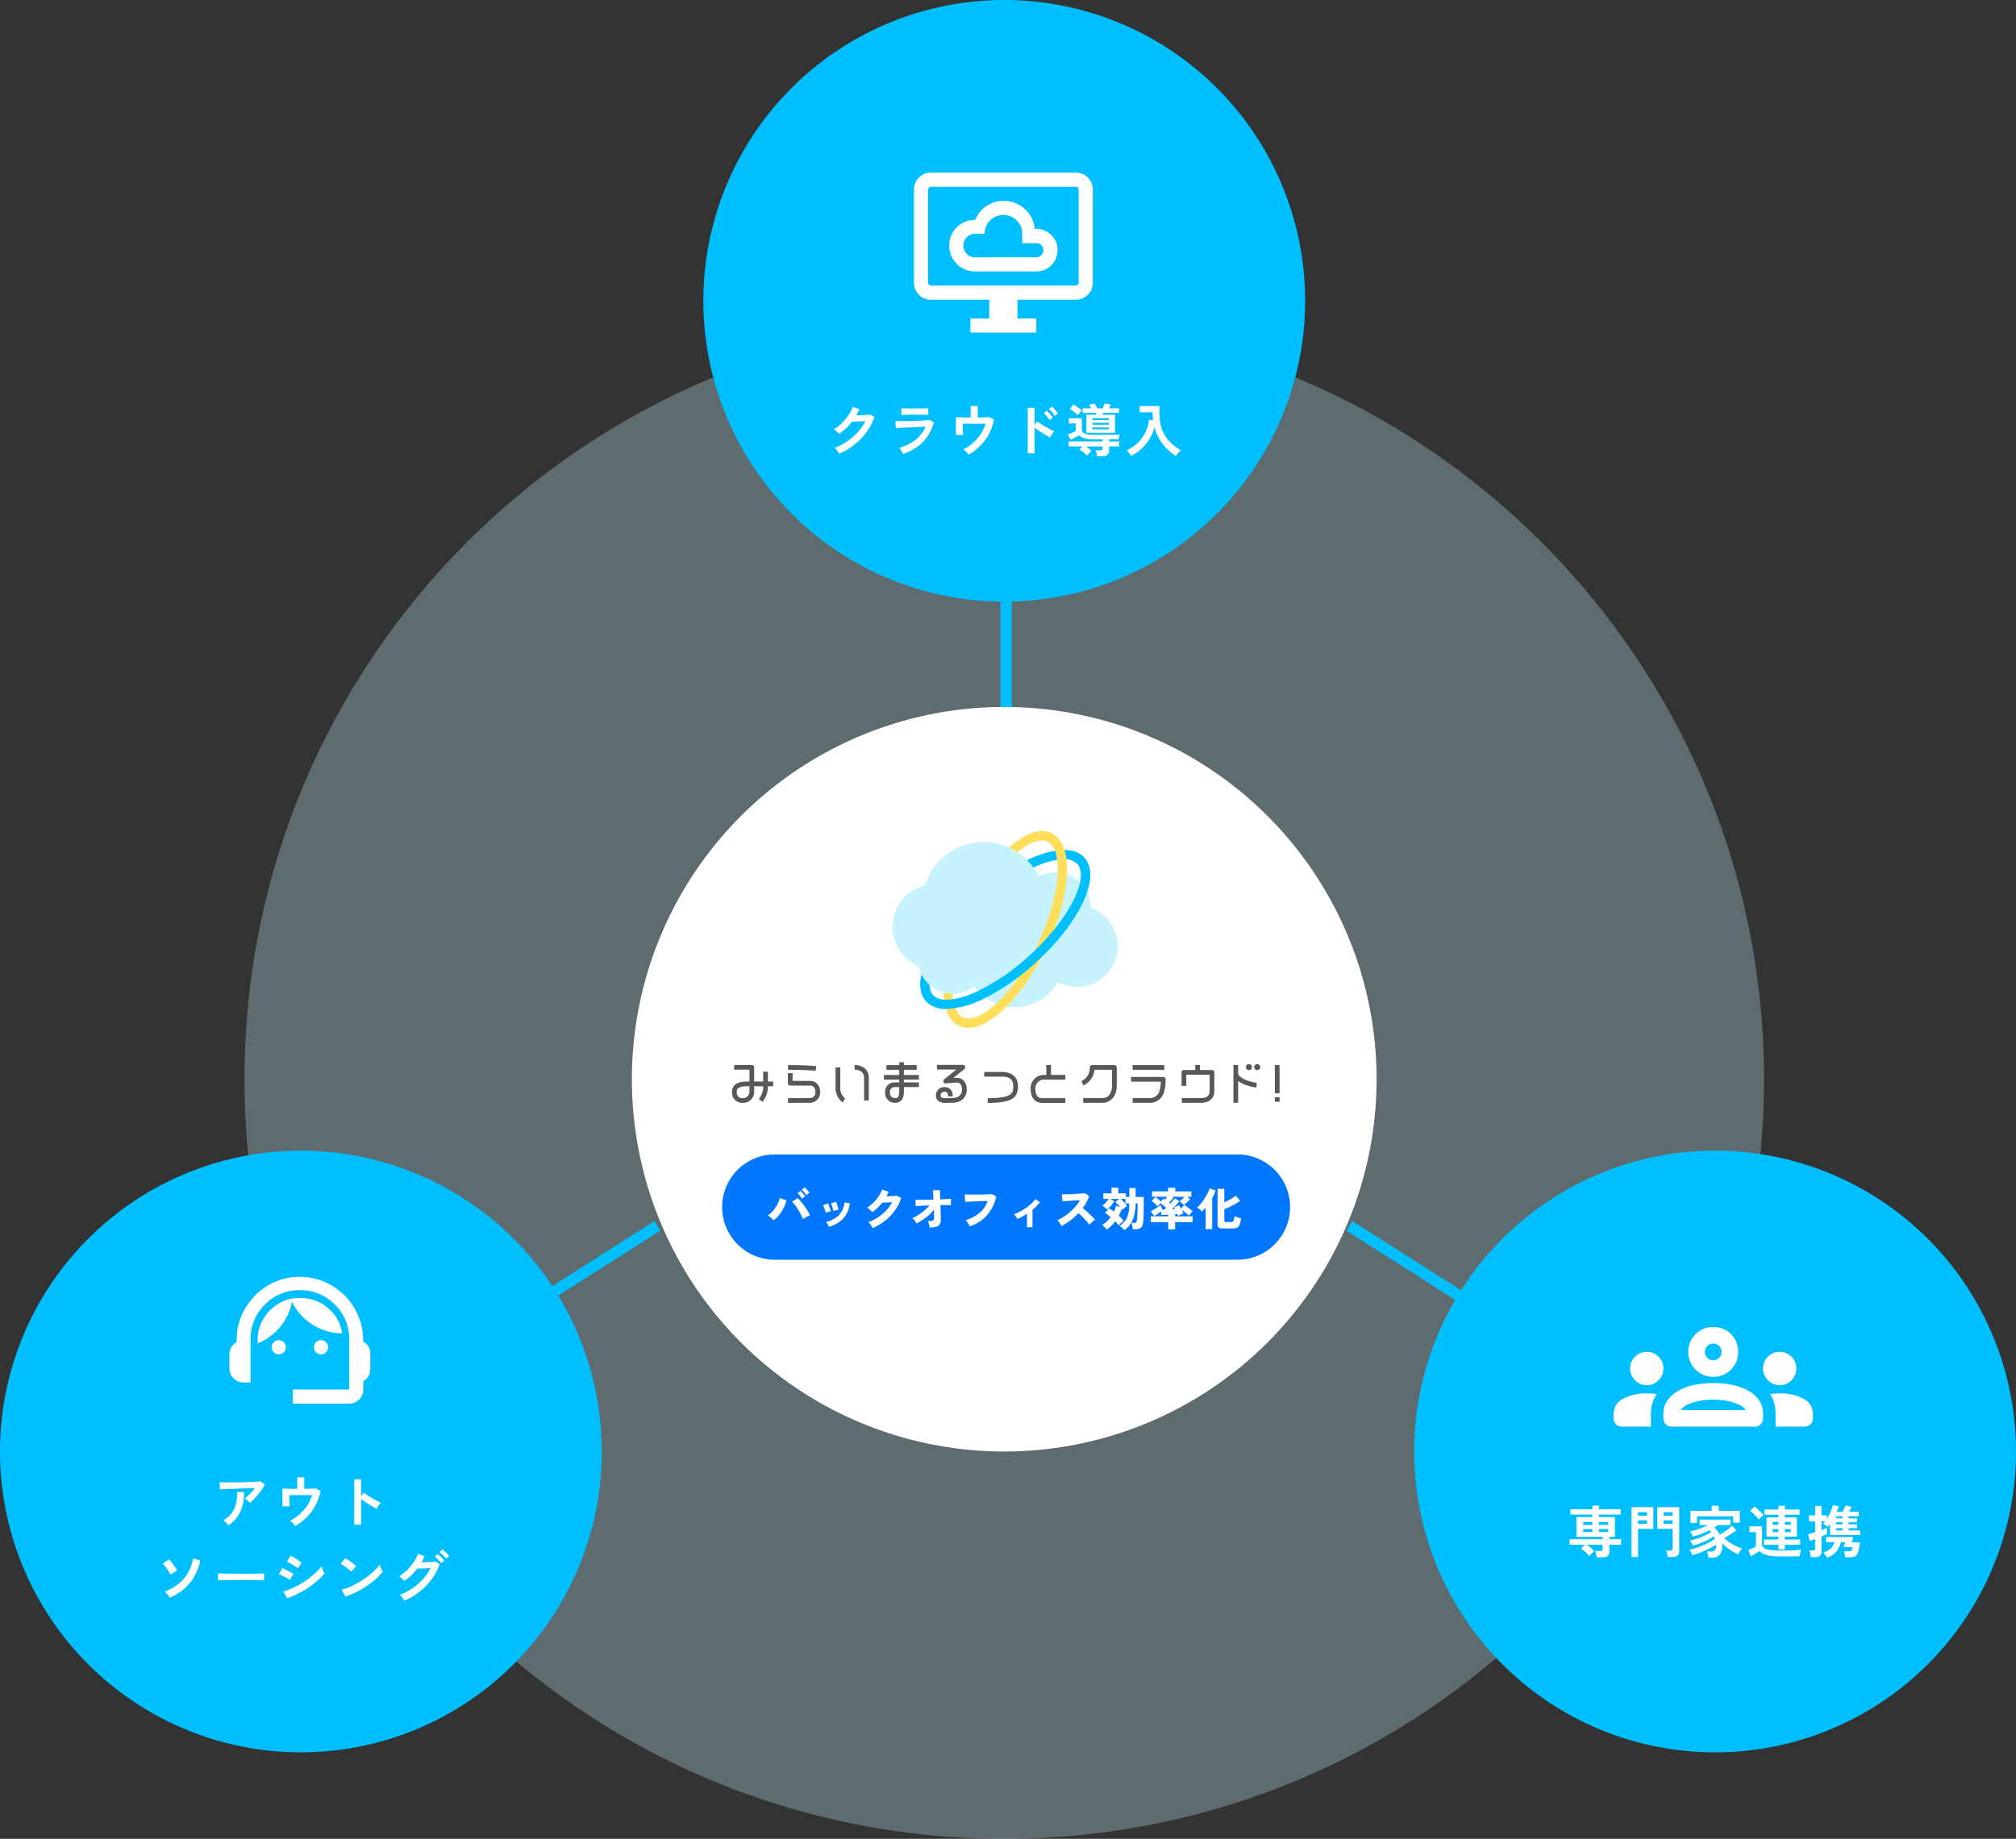
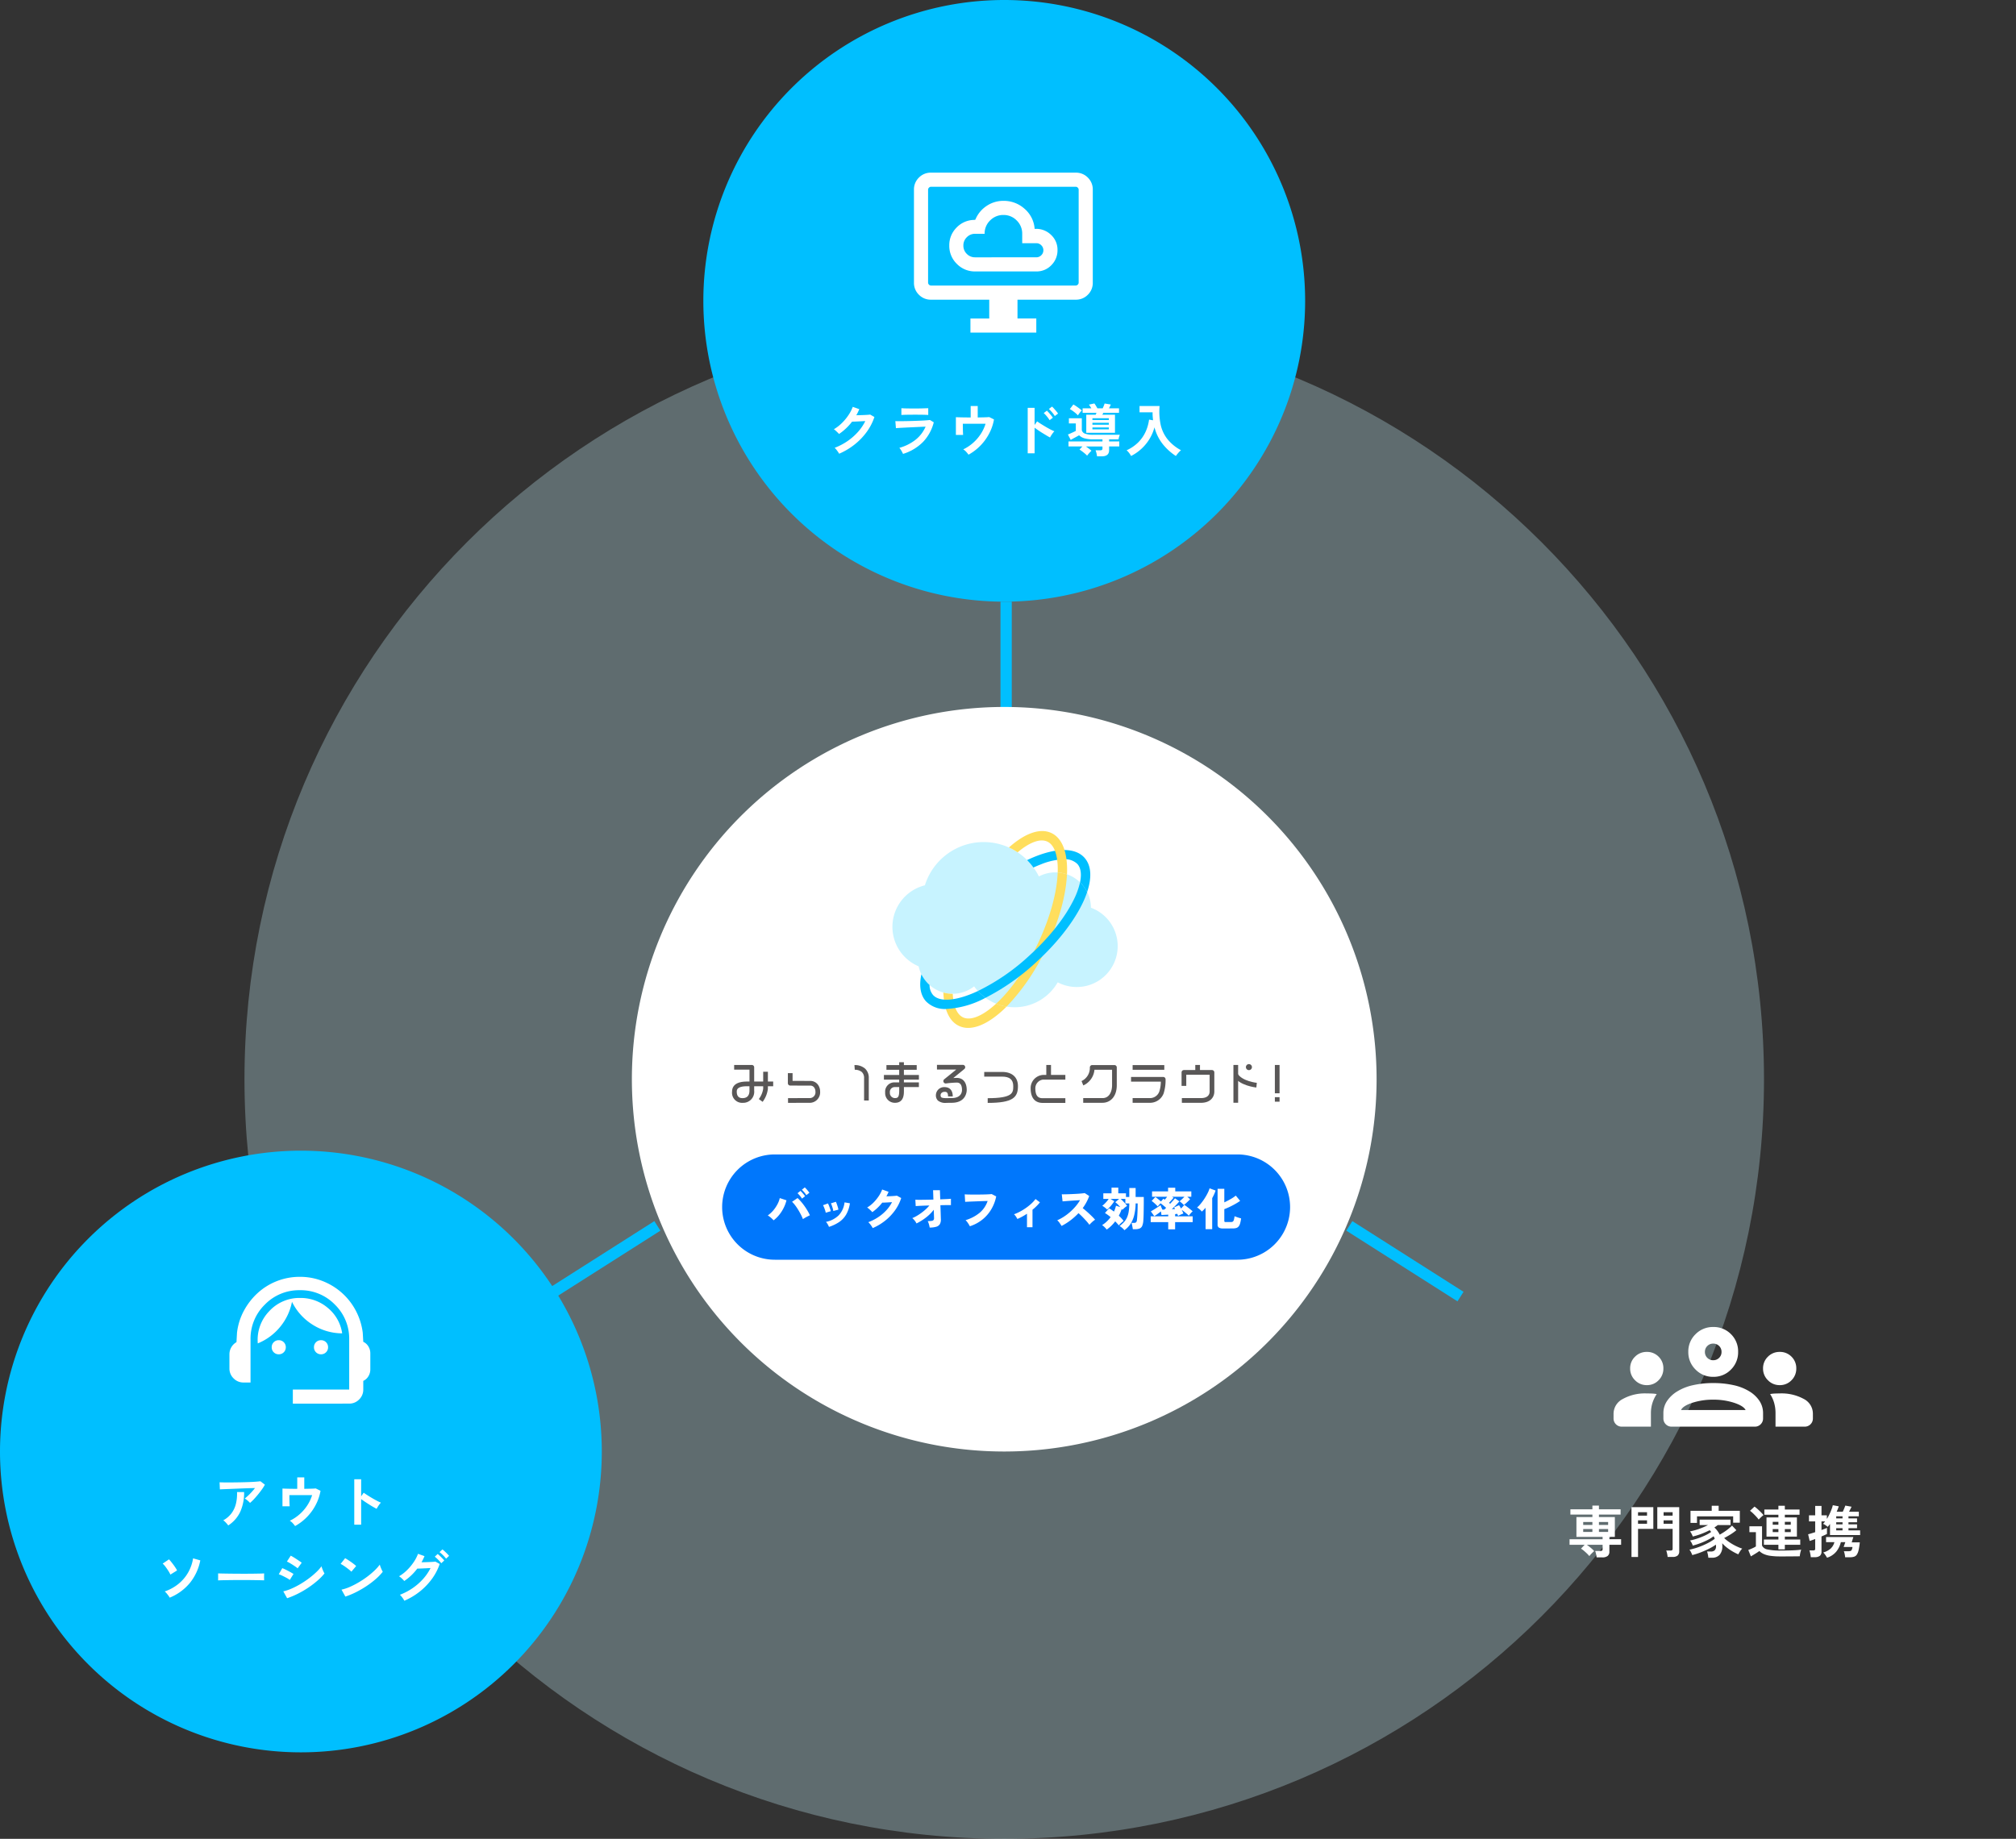
<svg xmlns="http://www.w3.org/2000/svg" width="536" height="489" viewBox="0 0 536 489">
  <rect x="0" y="0" width="536" height="489" fill="#333333" stroke="none" />
  <g id="グループ_10533" data-name="グループ 10533" transform="translate(14625 7474)">
    <path id="パス_95589" data-name="パス 95589" d="M202,0C313.562,0,404,90.438,404,202S313.562,404,202,404,0,313.562,0,202,90.438,0,202,0Z" transform="translate(-14560 -7389)" fill="#c7f3ff" opacity="0.296" />
    <path id="パス_95590" data-name="パス 95590" d="M80,0A80,80,0,1,1,0,80,80,80,0,0,1,80,0Z" transform="translate(-14438 -7474)" fill="#00bfff" />
    <path id="パス_95585" data-name="パス 95585" d="M-43.9.57A3.616,3.616,0,0,0-44.22.045q-.21-.3-.442-.593A3.264,3.264,0,0,0-45.09-1a16.093,16.093,0,0,0,3.382-1.763A15.4,15.4,0,0,0-38.917-5.2a12.615,12.615,0,0,0,1.972-2.91q-.63.03-1.342.067t-1.3.06q-.585.023-.87.023a15.224,15.224,0,0,1-1.612,1.793A14.5,14.5,0,0,1-43.92-4.68a5.055,5.055,0,0,0-.383-.4q-.247-.24-.51-.48A3.123,3.123,0,0,0-45.3-5.94a10.7,10.7,0,0,0,2.1-1.613,13.484,13.484,0,0,0,1.755-2.1,10.385,10.385,0,0,0,1.17-2.243l1.74.615q-.18.42-.375.825t-.42.795q.645-.015,1.4-.038t1.387-.06q.63-.038.9-.082l1.125.645A14.424,14.424,0,0,1-36.592-5.19a17.093,17.093,0,0,1-3.24,3.345A18.049,18.049,0,0,1-43.9.57ZM-26.91.615Q-27,.4-27.158.105t-.352-.6a3.733,3.733,0,0,0-.375-.5,12.1,12.1,0,0,0,4.35-2.183A9,9,0,0,0-20.91-6.63q-.75.03-1.7.075l-1.935.09q-.983.045-1.86.09t-1.515.082q-.638.038-.878.068L-28.95-8.1q.39.015,1.11.015t1.62-.015q.9-.015,1.86-.045t1.868-.068q.907-.037,1.628-.09t1.11-.1l1.02.615A11.709,11.709,0,0,1-21.51-2.648,12.636,12.636,0,0,1-26.91.615Zm-.435-10.35v-1.8q.57.045,1.485.06t2.115.015q1.155,0,2.07-.03t1.47-.045v1.8q-.57-.045-1.433-.06t-2.107-.015q-.675,0-1.373.007t-1.29.023Q-27-9.765-27.345-9.735ZM-9.5.825A7.144,7.144,0,0,0-10.118.06a3.065,3.065,0,0,0-.788-.645A11.141,11.141,0,0,0-8.363-2.25,11.6,11.6,0,0,0-6.307-4.582,10.776,10.776,0,0,0-4.965-7.4H-11.01q0,.525.007,1.133t.03,1.11q.023.5.038.727h-1.92V-9.15q.57.03,1.642.052t2.288.023V-12.12H-7.05v3.045Q-6.03-9.09-5.2-9.113t1.2-.068l1.275.63a12.611,12.611,0,0,1-.9,2.963A13.657,13.657,0,0,1-5.16-2.963,13.6,13.6,0,0,1-7.17-.8,13.149,13.149,0,0,1-9.5.825ZM6.24.465v-12.09H8.07V-7.08l.675-.96q.36.27.953.645t1.267.773q.675.4,1.305.727a10.122,10.122,0,0,0,1.065.495,3.592,3.592,0,0,0-.412.472q-.233.307-.435.63a5.236,5.236,0,0,0-.307.548q-.36-.18-.893-.5t-1.125-.682q-.592-.367-1.14-.742T8.07-6.345V.465Zm7.2-9.915a7.284,7.284,0,0,0-.742-1.012,8.788,8.788,0,0,0-.833-.863l.84-.645a5.936,5.936,0,0,1,.525.532q.315.353.615.713a6.63,6.63,0,0,1,.465.615Zm-1.38,1.1a7.986,7.986,0,0,0-.735-1.02,7.933,7.933,0,0,0-.825-.87l.84-.645q.21.2.525.547t.607.713a7.337,7.337,0,0,1,.458.615ZM24.675,1.26a7.321,7.321,0,0,0-.158-.84,4.447,4.447,0,0,0-.247-.765h1.26a.745.745,0,0,0,.45-.1.492.492,0,0,0,.135-.405v-.51H21.69a9.125,9.125,0,0,1,.78.54q.39.3.72.6-.255.24-.6.623a7.3,7.3,0,0,0-.555.683,5.607,5.607,0,0,0-.6-.57q-.36-.3-.735-.578T20.01-.54l.765-.825h-3.69V-2.7h9.03v-.555H23.7A8.8,8.8,0,0,1,21.427-3.5,3.5,3.5,0,0,1,19.9-4.335q-.255.15-.645.36l-.81.435q-.42.225-.765.45l-.75-1.455q.285-.105.668-.278t.772-.352q.39-.18.66-.33v-1.98H17.19v-1.38h3.435V-5.7a1.273,1.273,0,0,0,.847.923A6.057,6.057,0,0,0,23.7-4.47h7.035a5.224,5.224,0,0,0-.21.593,3.621,3.621,0,0,0-.135.622H27.885V-2.7h2.7v1.335h-2.7v.99q0,1.635-1.935,1.635ZM21.81-4.995V-9.8H24.3a2.193,2.193,0,0,0,.127-.27,1.8,1.8,0,0,1,.113-.24h-3.7v-1.2h2.31q-.15-.27-.315-.525a4.384,4.384,0,0,0-.33-.45l1.455-.315a4.5,4.5,0,0,1,.39.57q.225.375.42.72h1.41q.135-.285.278-.638t.232-.637l1.65.27q-.09.2-.217.465t-.278.54h2.67v1.2H26.34l-.255.51h3.36v4.8ZM19.59-9.63a7.424,7.424,0,0,0-1.035-.93,10.9,10.9,0,0,0-1.11-.75l.93-1.215a7.761,7.761,0,0,1,.735.45q.42.285.825.585a7.453,7.453,0,0,1,.675.555,7.282,7.282,0,0,0-.548.63A5.95,5.95,0,0,0,19.59-9.63Zm3.855,2.49H27.81v-.525H23.445Zm0,1.23H27.81v-.51H23.445Zm0-2.475H27.81V-8.88H23.445ZM33.72,1.17A5.06,5.06,0,0,0,33.2.36a4.324,4.324,0,0,0-.667-.705,10.539,10.539,0,0,0,3.083-2.1,9.7,9.7,0,0,0,1.95-2.79,11.229,11.229,0,0,0,.938-3.27l1.065.18q-.06-.51-.1-1.035t-.022-1.08H35.97v-1.68H41.3a17.434,17.434,0,0,0,.255,4.815,9.55,9.55,0,0,0,1.763,3.9A11.663,11.663,0,0,0,47-.36a5.186,5.186,0,0,0-.72.705,9.079,9.079,0,0,0-.645.825A14.61,14.61,0,0,1,42.135-2a11.992,11.992,0,0,1-2.19-4.455,11.738,11.738,0,0,1-1.312,3.082,12.065,12.065,0,0,1-2.122,2.6A12.091,12.091,0,0,1,33.72,1.17Z" transform="translate(-14358 -7353.91)" fill="#fff" />
    <path id="desktop_cloud_24dp_E3E3E3_FILL0_wght300_GRAD0_opsz24" d="M116.264-793.727h16.264a5.382,5.382,0,0,0,4-1.665,5.538,5.538,0,0,0,1.634-4.027,5.353,5.353,0,0,0-1.684-4,5.634,5.634,0,0,0-4.071-1.634h-.337v-.144a7.718,7.718,0,0,0-2.687-5.209,8.221,8.221,0,0,0-5.608-2.091,7.865,7.865,0,0,0-4.354,1.28,7.977,7.977,0,0,0-2.974,3.426l-.169.337-.361.024a6.619,6.619,0,0,0-4.645,2.091,6.589,6.589,0,0,0-1.884,4.728,6.633,6.633,0,0,0,2.009,4.872A6.633,6.633,0,0,0,116.264-793.727Zm0-3.753a3.015,3.015,0,0,1-2.216-.912,3.015,3.015,0,0,1-.912-2.216,3.015,3.015,0,0,1,.912-2.216,3.015,3.015,0,0,1,2.216-.912h2.526v-.385a4.811,4.811,0,0,1,1.583-3.289,4.838,4.838,0,0,1,3.4-1.331,4.826,4.826,0,0,1,3.542,1.463,4.826,4.826,0,0,1,1.463,3.542v2.5h3.753a1.805,1.805,0,0,1,1.321.555,1.806,1.806,0,0,1,.555,1.321,1.806,1.806,0,0,1-.555,1.321,1.806,1.806,0,0,1-1.321.555Zm-1.251,20.018v-3.753h5v-5H104.523a4.366,4.366,0,0,1-3.21-1.314,4.366,4.366,0,0,1-1.314-3.21v-24.733a4.366,4.366,0,0,1,1.314-3.21,4.366,4.366,0,0,1,3.21-1.314h38.495a4.366,4.366,0,0,1,3.21,1.314,4.366,4.366,0,0,1,1.314,3.21v24.733a4.366,4.366,0,0,1-1.314,3.21,4.366,4.366,0,0,1-3.21,1.314H127.524v5h5v3.753Zm-10.49-12.511h38.495a.735.735,0,0,0,.529-.24.736.736,0,0,0,.241-.53v-24.733a.735.735,0,0,0-.241-.529.734.734,0,0,0-.529-.241H104.523a.734.734,0,0,0-.529.241.735.735,0,0,0-.241.529v24.733a.736.736,0,0,0,.241.53A.735.735,0,0,0,104.523-789.974Zm-.77,0v0Z" transform="translate(-14482 -6608.09)" fill="#fff" />
    <path id="パス_95591" data-name="パス 95591" d="M34.936,3l-35-1.5.128-3,35,1.5Z" transform="translate(-14266.25 -7148) rotate(30)" fill="#00bfff" />
    <path id="パス_95592" data-name="パス 95592" d="M.064,3-.064,0l35-1.5.128,3Z" transform="translate(-14449.471 -7146.701) rotate(150)" fill="#00bfff" />
    <path id="パス_95593" data-name="パス 95593" d="M1.5,35h-3V0h3Z" transform="translate(-14357.5 -7314)" fill="#00bfff" />
    <path id="パス_95594" data-name="パス 95594" d="M80,0A80,80,0,1,1,0,80,80,80,0,0,1,80,0Z" transform="translate(-14625 -7168)" fill="#00bfff" />
    <path id="パス_95586" data-name="パス 95586" d="M-13.53-5.325a3.026,3.026,0,0,0-.382-.405q-.248-.225-.517-.435a3.532,3.532,0,0,0-.5-.33q.4-.315.885-.765t.96-.975q.48-.525.885-1.05-.825.015-1.9.052t-2.2.082q-1.132.045-2.183.09t-1.86.075q-.81.03-1.2.06l-.075-1.89q.495.03,1.358.038t1.935,0q1.073-.008,2.213-.03t2.2-.06q1.057-.037,1.89-.1t1.267-.12l1.185.915A13.186,13.186,0,0,1-10.38-8.9q-.48.675-1.028,1.342T-12.5-6.308A12.916,12.916,0,0,1-13.53-5.325ZM-19.32.66A5.8,5.8,0,0,0-19.68.2q-.225-.262-.48-.51a2.45,2.45,0,0,0-.495-.383,6.83,6.83,0,0,0,2.22-1.9,7.08,7.08,0,0,0,1.17-2.55A11.288,11.288,0,0,0-16.98-8.22H-15.1a12.326,12.326,0,0,1-1.028,5.258A8.724,8.724,0,0,1-19.32.66ZM-1.545.825A7.144,7.144,0,0,0-2.167.06a3.065,3.065,0,0,0-.787-.645A11.141,11.141,0,0,0-.412-2.25,11.6,11.6,0,0,0,1.643-4.582,10.776,10.776,0,0,0,2.985-7.4H-3.06q0,.525.008,1.133t.03,1.11q.022.5.038.727H-4.9V-9.15q.57.03,1.642.052t2.288.023V-12.12H.9v3.045q1.02-.015,1.845-.037t1.2-.068l1.275.63a12.611,12.611,0,0,1-.9,2.963A13.657,13.657,0,0,1,2.79-2.963,13.6,13.6,0,0,1,.78-.8,13.149,13.149,0,0,1-1.545.825ZM14.19.465v-12.09h1.83V-7.08l.675-.96q.36.255.953.637t1.267.78q.675.4,1.305.727a10.122,10.122,0,0,0,1.065.495,3.592,3.592,0,0,0-.413.472,7.35,7.35,0,0,0-.427.63q-.2.323-.315.548-.36-.2-.892-.5t-1.125-.683q-.593-.375-1.14-.742t-.952-.668V.465Zm-49.065,19.4a4.573,4.573,0,0,0-.353-.54q-.232-.315-.487-.623a3,3,0,0,0-.495-.487,11.912,11.912,0,0,0,3.645-2A10.83,10.83,0,0,0-29.992,13.2,11.025,11.025,0,0,0-28.665,9.41l1.92.54a13.671,13.671,0,0,1-2.8,6.037A13.661,13.661,0,0,1-34.875,19.865Zm.18-6.135a7.983,7.983,0,0,0-.548-.99q-.352-.555-.75-1.087a5.5,5.5,0,0,0-.757-.848l1.68-1.125a8.149,8.149,0,0,1,.555.63q.315.39.638.825t.577.832a5.24,5.24,0,0,1,.375.668Zm12.675,1.545q.015-.21.015-.57v-.72q0-.36-.015-.57.285.015,1.013.03t1.74.03q1.013.015,2.168.023t2.31.007q1.155,0,2.183-.015t1.778-.03q.75-.015,1.065-.045-.015.2-.023.555t0,.728q.008.367.008.563-.375-.015-1.1-.03t-1.695-.03q-.968-.015-2.055-.015h-2.2q-1.11,0-2.115.015t-1.807.03Q-21.555,15.245-22.02,15.275Zm18.36,4.74-1.02-1.83a12.228,12.228,0,0,0,2.258-.757A21.408,21.408,0,0,0-.075,16.212a24.881,24.881,0,0,0,2.235-1.5,21.481,21.481,0,0,0,1.92-1.62,11.54,11.54,0,0,0,1.4-1.568,5.182,5.182,0,0,0,.2.63q.142.375.307.727a5.712,5.712,0,0,0,.285.548,14.569,14.569,0,0,1-1.852,1.9,25.047,25.047,0,0,1-2.423,1.853,24.888,24.888,0,0,1-2.767,1.62A21.748,21.748,0,0,1-3.66,20.015Zm2.79-7.95a5.389,5.389,0,0,0-.563-.435q-.368-.255-.8-.532t-.832-.5a6.16,6.16,0,0,0-.653-.33L-2.7,8.7q.3.15.713.4t.84.533q.427.277.8.532t.562.42Zm-2.085,3.09a5.053,5.053,0,0,0-.825-.533q-.54-.292-1.118-.57a8.706,8.706,0,0,0-.983-.413l.93-1.62q.435.165,1.013.45t1.118.585q.54.3.855.51ZM11.82,19.58,10.8,17.735a11.524,11.524,0,0,0,2.243-.743A22.541,22.541,0,0,0,15.4,15.778a23.771,23.771,0,0,0,2.25-1.5,21.526,21.526,0,0,0,1.927-1.628,11.621,11.621,0,0,0,1.4-1.575,5.183,5.183,0,0,0,.2.63q.142.375.308.727a5.713,5.713,0,0,0,.285.548,14.1,14.1,0,0,1-1.838,1.913,23.438,23.438,0,0,1-2.437,1.86,26.57,26.57,0,0,1-2.79,1.627A20.175,20.175,0,0,1,11.82,19.58Zm1.6-6.615a5.385,5.385,0,0,0-.547-.5q-.352-.285-.78-.6t-.833-.577a5.463,5.463,0,0,0-.7-.4l1.2-1.515q.3.165.7.42t.833.555q.427.3.8.593a6.639,6.639,0,0,1,.6.517Zm14.07,7.725a3.492,3.492,0,0,0-.307-.54q-.2-.3-.435-.592a3.264,3.264,0,0,0-.427-.458A15.914,15.914,0,0,0,29.7,17.337,15.519,15.519,0,0,0,32.482,14.9a13.011,13.011,0,0,0,1.988-2.91q-.63.03-1.343.068t-1.305.06q-.592.022-.877.022a14.472,14.472,0,0,1-3.465,3.3,4.094,4.094,0,0,0-.375-.42q-.24-.24-.51-.472a3.678,3.678,0,0,0-.5-.367,10.736,10.736,0,0,0,2.108-1.62,13.542,13.542,0,0,0,1.762-2.107A10.385,10.385,0,0,0,31.14,8.21l1.725.615a14.5,14.5,0,0,1-.795,1.635l1.042-.03q.562-.015,1.1-.038t.945-.053q.412-.03.608-.06l1.14.63a14.746,14.746,0,0,1-2.093,4.005,17.27,17.27,0,0,1-3.24,3.352A17.894,17.894,0,0,1,27.495,20.69ZM38.6,9.5a8.023,8.023,0,0,0-.84-.952,8.376,8.376,0,0,0-.9-.788l.765-.72a5.322,5.322,0,0,1,.585.487q.345.323.675.653a5.589,5.589,0,0,1,.51.57ZM37.32,10.715a5.4,5.4,0,0,0-.518-.623Q36.5,9.77,36.18,9.47a5.729,5.729,0,0,0-.585-.495l.765-.72a4.911,4.911,0,0,1,.577.488q.338.322.667.66a6.126,6.126,0,0,1,.51.578Z" transform="translate(-14545 -7069)" fill="#fff" />
    <path id="support_agent_24dp_E3E3E3_FILL0_wght400_GRAD0_opsz24" d="M96.858-806.283v-3.746h14.985v-13.3a12.651,12.651,0,0,0-3.817-9.3,12.65,12.65,0,0,0-9.3-3.816,12.65,12.65,0,0,0-9.3,3.816,12.651,12.651,0,0,0-3.817,9.3V-811.9H83.746A3.607,3.607,0,0,1,81.1-813a3.607,3.607,0,0,1-1.1-2.646V-819.4a3.688,3.688,0,0,1,.492-1.85,3.667,3.667,0,0,1,1.381-1.381l.14-2.482a16.211,16.211,0,0,1,1.85-5.9,17.75,17.75,0,0,1,3.7-4.73,16.434,16.434,0,0,1,5.1-3.138A16.532,16.532,0,0,1,98.731-840a16.35,16.35,0,0,1,6.041,1.124,17.049,17.049,0,0,1,5.1,3.114,16.81,16.81,0,0,1,3.7,4.706,17.191,17.191,0,0,1,1.873,5.9l.14,2.435a3.1,3.1,0,0,1,1.381,1.264,3.478,3.478,0,0,1,.492,1.779v4.308a3.478,3.478,0,0,1-.492,1.779,3.1,3.1,0,0,1-1.381,1.264v2.295a3.607,3.607,0,0,1-1.1,2.646,3.607,3.607,0,0,1-2.646,1.1ZM93.112-819.4a1.812,1.812,0,0,1-1.335-.539,1.812,1.812,0,0,1-.539-1.335,1.813,1.813,0,0,1,.539-1.335,1.812,1.812,0,0,1,1.335-.539,1.812,1.812,0,0,1,1.335.539,1.813,1.813,0,0,1,.539,1.335,1.812,1.812,0,0,1-.539,1.335A1.812,1.812,0,0,1,93.112-819.4Zm11.239,0a1.812,1.812,0,0,1-1.335-.539,1.812,1.812,0,0,1-.539-1.335,1.813,1.813,0,0,1,.539-1.335,1.812,1.812,0,0,1,1.335-.539,1.812,1.812,0,0,1,1.335.539,1.813,1.813,0,0,1,.539,1.335,1.812,1.812,0,0,1-.539,1.335A1.812,1.812,0,0,1,104.351-819.4Zm-16.811-2.9a10.921,10.921,0,0,1,3-8.523,10.876,10.876,0,0,1,8.289-3.559,11.077,11.077,0,0,1,7.329,2.646,10.745,10.745,0,0,1,3.817,6.767,14.788,14.788,0,0,1-7.844-2.295,14.92,14.92,0,0,1-5.5-6.088,14.941,14.941,0,0,1-3.161,6.673A14.973,14.973,0,0,1,87.539-822.3Z" transform="translate(-14644 -6294.451)" fill="#fff" />
-     <path id="パス_95595" data-name="パス 95595" d="M80,0A80,80,0,1,1,0,80,80,80,0,0,1,80,0Z" transform="translate(-14249 -7168)" fill="#00bfff" />
    <path id="パス_95587" data-name="パス 95587" d="M-31.5,1.155A6.531,6.531,0,0,0-31.65.27a5.788,5.788,0,0,0-.24-.825h1.41a.756.756,0,0,0,.435-.1.468.468,0,0,0,.135-.4V-2.2h-4.2q.51.36,1.065.825a8.49,8.49,0,0,1,.9.855q-.285.24-.682.637a5.478,5.478,0,0,0-.607.7A7.705,7.705,0,0,0-34.08.12q-.39-.375-.8-.72a7.031,7.031,0,0,0-.772-.57L-34.68-2.2H-38.7v-1.47h8.79V-4.29h-6.96V-9.57h4.245v-.66h-5.85v-1.4h5.85v-.99h1.74v.99h5.76v1.4h-5.76v.66h4.23v5.28H-28.11v.615h3.12V-2.2h-3.12V-.42a1.452,1.452,0,0,1-.465,1.2A2.247,2.247,0,0,1-30,1.155ZM-35.07-5.61h2.445v-.78H-35.07Zm4.185,0h2.445v-.78h-2.445ZM-35.07-7.47h2.445v-.78H-35.07Zm4.185,0h2.445v-.78h-2.445ZM-12.63,1.035A4.754,4.754,0,0,0-12.7.472q-.06-.323-.135-.63A2.814,2.814,0,0,0-13-.66h1.14a.713.713,0,0,0,.435-.105.43.43,0,0,0,.135-.36v-5.3h-4.08V-12.2H-9.54V-.48A1.447,1.447,0,0,1-9.96.668a2.027,2.027,0,0,1-1.35.368Zm-9.6.015V-12.2h5.805V-6.42H-20.49V1.05Zm8.535-8.835h2.4V-8.7h-2.4Zm0-2.16h2.4v-.915h-2.4Zm-6.8,2.16H-18.1V-8.7H-20.49Zm0-2.16H-18.1v-.915H-20.49ZM-1.8,1.245q-.015-.225-.068-.54T-1.995.083a3.424,3.424,0,0,0-.15-.488h1.05A1.429,1.429,0,0,0-.12-.72,1.491,1.491,0,0,0,.24-1.875q0-.09-.008-.18t-.007-.18a14.541,14.541,0,0,1-1.838,1.08q-1.073.54-2.243.99A18.135,18.135,0,0,1-6.075.54,5.415,5.415,0,0,0-6.4-.21a4.032,4.032,0,0,0-.42-.675,18.682,18.682,0,0,0,2.31-.653A19.715,19.715,0,0,0-2.122-2.55,13.206,13.206,0,0,0-.1-3.78q-.06-.18-.135-.353T-.39-4.47A10.057,10.057,0,0,1-2.01-3.465,18.949,18.949,0,0,1-3.982-2.6,19.847,19.847,0,0,1-5.94-1.98a3.842,3.842,0,0,0-.315-.735,2.679,2.679,0,0,0-.42-.615,16.562,16.562,0,0,0,1.943-.525,18.22,18.22,0,0,0,2.017-.8A10.553,10.553,0,0,0-1.05-5.61a3.819,3.819,0,0,0-.39-.465A23.186,23.186,0,0,1-3.652-5.1a17.219,17.219,0,0,1-2.288.7,4.65,4.65,0,0,0-.307-.7,3.356,3.356,0,0,0-.428-.66,15.579,15.579,0,0,0,2.438-.668A18.607,18.607,0,0,0-1.89-7.44H-4.11V-8.88H4.1v1.44H.705a10.605,10.605,0,0,1-.9.645A6.558,6.558,0,0,1,1.23-4.89q.615-.345,1.238-.758T3.623-6.5a9.916,9.916,0,0,0,.877-.8L5.655-6.075A13.064,13.064,0,0,1,4.11-4.957q-.855.533-1.7.967A10.2,10.2,0,0,0,3.908-2.8a14.225,14.225,0,0,0,1.725.983,12.6,12.6,0,0,0,1.583.645,3.523,3.523,0,0,0-.57.7,8.262,8.262,0,0,0-.48.818A13.516,13.516,0,0,1,4.718-.383,13.546,13.546,0,0,1,3.2-1.395,9.3,9.3,0,0,1,1.89-2.61q.015.165.023.338t.007.337a3.468,3.468,0,0,1-.712,2.4,2.633,2.633,0,0,1-2.048.78ZM-6.54-8.01v-3.225H-.9V-12.57H.945v1.335H6.57V-8.07H4.8V-9.75H-4.815v1.74ZM16.83-.975V-2.19H12.975V-3.6H16.83v-.765H13.665v-5.1H16.83v-.72H13.095v-1.38H16.83V-12.57h1.71v1.005h3.915v1.38H18.54v.72h3.21v5.1H18.54V-3.6h4.095v1.41H18.54V-.975ZM17.37.9A18.794,18.794,0,0,1,14.707.743a6.517,6.517,0,0,1-1.77-.48,4.046,4.046,0,0,1-1.177-.8q-.27.21-.683.473T10.245.45Q9.825.7,9.51.885L8.82-.81q.255-.09.645-.255t.772-.352a5.461,5.461,0,0,0,.608-.338v-3.8H9.12V-7.11h3.36v5.13A1.9,1.9,0,0,0,13.935-.953,15.141,15.141,0,0,0,17.37-.66q1.92,0,3.3-.06T22.9-.9a3.45,3.45,0,0,0-.165.5q-.09.338-.15.69T22.515.87q-.42,0-1.1.008L19.987.893Q19.23.9,18.54.9ZM11.595-8.9a9.262,9.262,0,0,0-.653-.78q-.412-.45-.862-.878a8.719,8.719,0,0,0-.8-.682l1.2-1.11a9.081,9.081,0,0,1,.81.653q.465.413.892.847a8.863,8.863,0,0,1,.682.765,5,5,0,0,0-.4.33q-.255.225-.5.465T11.595-8.9Zm6.945,3.33h1.575v-.8H18.54Zm0-1.95h1.575V-8.3H18.54Zm-3.225,1.95H16.83v-.8H15.315Zm0-1.95H16.83V-8.3H15.315ZM25.44,1.1A5.516,5.516,0,0,0,25.365.51Q25.3.165,25.23-.165a2.736,2.736,0,0,0-.165-.525h.99a.766.766,0,0,0,.427-.09.438.438,0,0,0,.127-.375v-2.58q-.495.2-.885.33t-.585.195l-.405-1.785q.345-.075.833-.225t1.042-.33V-8.415H24.96v-1.62h1.65v-2.49h1.68v2.49h1.425v.96a10.706,10.706,0,0,0,.7-1.267q.315-.667.547-1.29a8.584,8.584,0,0,0,.338-1.088l1.575.3q-.1.315-.24.683t-.315.757h1.62q.18-.375.382-.863t.292-.773l1.665.3q-.135.3-.322.667t-.353.668h2.61v1.215H35.46v.555h2.28v1.02H35.46v.57h2.28v1.005H35.46v.585h3.1v1.245h-8.01v-2.94q-.15.21-.308.405t-.308.36a6.045,6.045,0,0,0-.562-.435,2.877,2.877,0,0,0-.682-.375,2.718,2.718,0,0,0,.285-.3q.135-.165.27-.345h-.96v2.3q.48-.18.87-.33a5.426,5.426,0,0,0,.585-.255V-5.07q-.195.105-.585.278l-.87.383V-.39A1.362,1.362,0,0,1,27.847.743,2.132,2.132,0,0,1,26.5,1.1Zm4.32.15a7.161,7.161,0,0,0-.45-.728,3.762,3.762,0,0,0-.57-.668,4.94,4.94,0,0,0,2-1.058,3.5,3.5,0,0,0,.975-1.687H29.5V-4.26h7.26q-.03.105-.127.405t-.187.6q-.09.3-.135.42h2.16A17.88,17.88,0,0,1,38.16-.8a3.613,3.613,0,0,1-.465,1.2,1.417,1.417,0,0,1-.728.57,3.531,3.531,0,0,1-1.118.15H34.575A6.372,6.372,0,0,0,34.44.24a4.1,4.1,0,0,0-.21-.72h1.11a2.569,2.569,0,0,0,.63-.06.559.559,0,0,0,.352-.3,2.478,2.478,0,0,0,.2-.765H34.17q.045-.12.135-.375t.18-.517q.09-.263.135-.4H33.435A6.321,6.321,0,0,1,32.2-.36,5.269,5.269,0,0,1,29.76,1.245ZM32.2-6.03h1.68v-.585H32.2Zm0-1.59h1.68v-.57H32.2Zm0-1.59h1.68v-.555H32.2Z" transform="translate(-14169 -7061)" fill="#fff" />
    <path id="groups_24dp_E3E3E3_FILL0_wght400_GRAD0_opsz24" d="M2.208-693.5a2.137,2.137,0,0,1-1.573-.635A2.137,2.137,0,0,1,0-695.707v-1.27a4.426,4.426,0,0,1,2.429-3.865,12.13,12.13,0,0,1,6.4-1.491q.718,0,1.38.028a9.252,9.252,0,0,1,1.27.138,9.188,9.188,0,0,0-1.159,2.429,9.051,9.051,0,0,0-.386,2.65v3.589Zm13.25,0a2.137,2.137,0,0,1-1.573-.635,2.137,2.137,0,0,1-.635-1.573v-1.38a5.738,5.738,0,0,1,.966-3.23,8.766,8.766,0,0,1,2.733-2.567,13.5,13.5,0,0,1,4.224-1.656,24.3,24.3,0,0,1,5.328-.552,24.569,24.569,0,0,1,5.383.552,13.5,13.5,0,0,1,4.224,1.656,8.461,8.461,0,0,1,2.705,2.567,5.86,5.86,0,0,1,.939,3.23v1.38a2.137,2.137,0,0,1-.635,1.573,2.137,2.137,0,0,1-1.573.635Zm27.605,0v-3.589a9.906,9.906,0,0,0-.359-2.705,8.646,8.646,0,0,0-1.077-2.374,9.166,9.166,0,0,1,1.242-.138q.635-.027,1.3-.028a12.314,12.314,0,0,1,6.4,1.463A4.4,4.4,0,0,1,53-696.977v1.27a2.137,2.137,0,0,1-.635,1.573,2.137,2.137,0,0,1-1.573.635Zm-25.121-4.417h17.17q-.552-1.1-3.064-1.932a17.64,17.64,0,0,0-5.549-.828,17.64,17.64,0,0,0-5.549.828Q18.44-699.02,17.943-697.916Zm-9.11-6.625a4.253,4.253,0,0,1-3.119-1.3,4.253,4.253,0,0,1-1.3-3.119,4.227,4.227,0,0,1,1.3-3.147,4.3,4.3,0,0,1,3.119-1.27,4.274,4.274,0,0,1,3.147,1.27,4.273,4.273,0,0,1,1.27,3.147,4.3,4.3,0,0,1-1.27,3.119A4.227,4.227,0,0,1,8.834-704.541Zm35.335,0a4.253,4.253,0,0,1-3.119-1.3,4.253,4.253,0,0,1-1.3-3.119,4.227,4.227,0,0,1,1.3-3.147,4.3,4.3,0,0,1,3.119-1.27,4.274,4.274,0,0,1,3.147,1.27,4.273,4.273,0,0,1,1.27,3.147,4.3,4.3,0,0,1-1.27,3.119A4.227,4.227,0,0,1,44.168-704.541ZM26.5-706.75a6.389,6.389,0,0,1-4.693-1.932,6.389,6.389,0,0,1-1.932-4.693,6.364,6.364,0,0,1,1.932-4.72A6.436,6.436,0,0,1,26.5-720a6.41,6.41,0,0,1,4.72,1.9,6.411,6.411,0,0,1,1.9,4.72,6.436,6.436,0,0,1-1.9,4.693A6.363,6.363,0,0,1,26.5-706.75Zm0-4.417a2.137,2.137,0,0,0,1.573-.635,2.137,2.137,0,0,0,.635-1.573,2.137,2.137,0,0,0-.635-1.573,2.137,2.137,0,0,0-1.573-.635,2.137,2.137,0,0,0-1.573.635,2.137,2.137,0,0,0-.635,1.573,2.137,2.137,0,0,0,.635,1.573A2.137,2.137,0,0,0,26.5-711.166ZM26.556-697.916ZM26.5-713.375Z" transform="translate(-14196 -6401.109)" fill="#fff" />
    <path id="パス_95596" data-name="パス 95596" d="M99,0A99,99,0,1,1,0,99,99,99,0,0,1,99,0Z" transform="translate(-14457.001 -7286)" fill="#fff" />
    <g id="グループ_10271" data-name="グループ 10271" transform="translate(-14430.367 -7191.514)">
      <path id="パス_94848" data-name="パス 94848" d="M139.193,43.163a2.681,2.681,0,0,1-2.8-2.97c0-1.228.688-2.692,3.959-2.692h.674V34.34h-4.079V33.09h4.7a.625.625,0,0,1,.625.625V37.5h5.054v1.251h-5.054v1.165a2.936,2.936,0,0,1-3.081,3.243Zm1.154-4.411c-2.706,0-2.706,1.049-2.706,1.441,0,1.717,1.168,1.717,1.552,1.717,1.512,0,1.828-1.083,1.828-1.993V38.752Z" transform="translate(-136.39 -32.371)" fill="#595757" />
      <path id="パス_94849" data-name="パス 94849" d="M162.452,47.427l-1.012-.736a6.1,6.1,0,0,0,1.16-2.734V39.42h1.251v4.536A7.258,7.258,0,0,1,162.452,47.427Z" transform="translate(-154.321 -36.902)" fill="#595757" />
-       <path id="パス_94850" data-name="パス 94850" d="M196.085,34.729c-3.112-.316-7.308-.273-7.35-.273l-.014-1.251c.173,0,4.306-.043,7.49.279Z" transform="translate(-173.847 -32.452)" fill="#595757" />
      <path id="パス_94851" data-name="パス 94851" d="M188.653,48.639l-.006-1.251s3.229-.011,5.872-.011a1.53,1.53,0,0,0,1.418-1.714,1.857,1.857,0,0,0-.364-1.145,1.283,1.283,0,0,0-1.055-.463c-4.19,0-5.278-.011-5.29-.011a.624.624,0,0,1-.62-.625V40.74h1.251V42.8c.7,0,2.1.009,4.656.009a2.516,2.516,0,0,1,2.027.927,3.061,3.061,0,0,1,.642,1.933,2.78,2.78,0,0,1-2.669,2.965c-2.641,0-5.867.011-5.867.011Z" transform="translate(-173.768 -37.847)" fill="#595757" />
-       <path id="パス_94852" data-name="パス 94852" d="M235.093,44.722a4.75,4.75,0,0,1-1.893-4.158V35.41h1.251v5.153a3.559,3.559,0,0,0,1.3,3.093l-.654,1.066Z" transform="translate(-205.683 -34.032)" fill="#595757" />
      <path id="パス_94853" data-name="パス 94853" d="M254.684,42.617h-1.251V36.68a2.124,2.124,0,0,0-.594-1.629,2.832,2.832,0,0,0-1.879-.6l-.091-1.248a4.088,4.088,0,0,1,2.823.929,3.32,3.32,0,0,1,.992,2.547v5.935Z" transform="translate(-218.331 -32.45)" fill="#595757" />
      <path id="パス_94854" data-name="パス 94854" d="M288.85,33.21H280.8v1.251h8.05Z" transform="translate(-239.754 -32.457)" fill="#595757" />
      <path id="パス_94855" data-name="パス 94855" d="M287.746,42.43H278.44v1.251h9.306Z" transform="translate(-238.065 -39.056)" fill="#595757" />
      <path id="パス_94856" data-name="パス 94856" d="M282.225,41.341a2.563,2.563,0,0,1-2.6-2.737,2.459,2.459,0,0,1,2.49-2.695h1.239V30.56h1.251v5.349h3.985V37.16H284.61V38.1c0,.972,0,3.243-2.385,3.243Zm-.105-4.178a1.278,1.278,0,0,0-1.239,1.441,1.358,1.358,0,0,0,1.344,1.487c.784,0,1.134-.287,1.134-1.993v-.935Z" transform="translate(-238.916 -30.56)" fill="#595757" />
      <path id="パス_94857" data-name="パス 94857" d="M329.905,43.1a3.152,3.152,0,0,1-2.3-.611,1.953,1.953,0,0,1-.529-1.45,2.187,2.187,0,0,1,2.345-2.118c.642,0,2.135.239,2.135,2.464h-1.251c0-1.12-.438-1.214-.884-1.214-.716,0-1.094.438-1.094.867a.777.777,0,0,0,.154.557c.281.279,1.177.262,2.041.244.239-.006.489-.009.745-.009,2.55,0,2.749-1.646,2.749-2.149,0-1.307-.466-1.97-1.387-1.97a27.329,27.329,0,0,0-2.859.23.626.626,0,0,1-.478-1.106l3.189-2.592h-5.122V33h6.884a.623.623,0,0,1,.392,1.109L331.7,36.5c.321-.02.642-.034.935-.034,1.651,0,2.638,1.205,2.638,3.22,0,.347-.114,3.4-4,3.4-.247,0-.489.006-.722.009S330.113,43.1,329.905,43.1Z" transform="translate(-272.879 -32.306)" fill="#595757" />
      <path id="パス_94858" data-name="パス 94858" d="M373.194,47.854V46.6c6.793,0,6.793-1.492,6.793-3.223s-.989-2.51-2.939-2.51H372.27V39.62h4.778c2.623,0,4.19,1.407,4.19,3.76C381.238,46.348,379.993,47.854,373.194,47.854Z" transform="translate(-305.225 -37.045)" fill="#595757" />
      <path id="パス_94859" data-name="パス 94859" d="M431.581,33.09H430.33v3.28h1.251Z" transform="translate(-346.781 -32.371)" fill="#595757" />
      <path id="パス_94860" data-name="パス 94860" d="M424.912,49.865h-6.037c-1.458,0-3.195-.685-3.195-3.948a3.522,3.522,0,0,1,3.237-3.488h5.995V43.68h-5.995a2.318,2.318,0,0,0-1.987,2.237c0,1.89.583,2.7,1.944,2.7h6.037Z" transform="translate(-336.295 -39.056)" fill="#595757" />
      <path id="パス_94861" data-name="パス 94861" d="M468.892,43.224h-5.156V41.973h5.156c1.859,0,2.518-1.85,2.518-3.436V34.443h-4.684a5.064,5.064,0,0,1-2.965,4.161l-.469-1.16.236.58-.239-.58a3.843,3.843,0,0,0,2.211-3.621.641.641,0,0,1,.179-.449.623.623,0,0,1,.446-.185h5.912a.625.625,0,0,1,.625.625v4.718c0,3.237-1.893,4.687-3.769,4.687Z" transform="translate(-370.373 -32.442)" fill="#595757" />
      <path id="パス_94862" data-name="パス 94862" d="M519.5,33.21H511.08v1.251H519.5Z" transform="translate(-404.579 -32.457)" fill="#595757" />
      <path id="パス_94863" data-name="パス 94863" d="M514.806,51.183h-4.778V49.932h4.778a2.633,2.633,0,0,0,2.317-1.748,8.772,8.772,0,0,0,.406-2.624H509.61V44.31h8.553a.625.625,0,0,1,.625.614,11.859,11.859,0,0,1-.509,3.746,3.876,3.876,0,0,1-3.47,2.513Z" transform="translate(-403.527 -40.402)" fill="#595757" />
      <path id="パス_94864" data-name="パス 94864" d="M570.941,33.09H569.69v1.975h1.251Z" transform="translate(-446.53 -32.371)" fill="#595757" />
      <path id="パス_94865" data-name="パス 94865" d="M562.013,46.559H556.94V45.308h5.074c2.084,0,2.308-1.214,2.308-1.734V39.1h-6.211v2.959H556.86V38.475a.625.625,0,0,1,.625-.625h7.461a.625.625,0,0,1,.625.625v5.1c0,1.379-.932,2.987-3.559,2.987Z" transform="translate(-437.347 -35.778)" fill="#595757" />
      <path id="パス_94866" data-name="パス 94866" d="M606.621,33.09H605.37V43.14h1.251Z" transform="translate(-472.068 -32.371)" fill="#595757" />
      <path id="パス_94867" data-name="パス 94867" d="M611.7,45.071c-.179-.017-4.429-.472-6-2.953l1.057-.668c1.245,1.964,5.031,2.373,5.068,2.376Z" transform="translate(-472.304 -38.354)" fill="#595757" />
      <path id="パス_94868" data-name="パス 94868" d="M617.849,33.9a.8.8,0,1,1,.8-.8A.8.8,0,0,1,617.849,33.9Z" transform="translate(-480.428 -31.806)" fill="#595757" />
-       <path id="パス_94869" data-name="パス 94869" d="M625.629,33.9a.8.8,0,1,1,.8-.8A.8.8,0,0,1,625.629,33.9Z" transform="translate(-485.997 -31.806)" fill="#595757" />
      <path id="パス_94870" data-name="パス 94870" d="M645.38,63.24H644.13v1.2h1.251Z" transform="translate(-499.811 -53.951)" fill="#595757" />
      <path id="パス_94871" data-name="パス 94871" d="M645.38,33.09H644.13v7.535h1.251Z" transform="translate(-499.811 -32.371)" fill="#595757" />
    </g>
    <g id="グループ_10272" data-name="グループ 10272" transform="translate(-14387.728 -7253)">
      <path id="パス_94872" data-name="パス 94872" d="M52.775,23.279a9.447,9.447,0,0,0-13.84-8.321,16.358,16.358,0,0,0-30.3,2.354A11.385,11.385,0,0,0,6.965,38.853,9.255,9.255,0,0,0,21.723,44.19a13.21,13.21,0,0,0,22.222-1.079A10.881,10.881,0,1,0,52.78,23.274Z" transform="translate(0 -2.884)" fill="#c7f3ff" />
      <path id="パス_94873" data-name="パス 94873" d="M74.795,13.791a17.675,17.675,0,0,1,6.018-1.315,4.616,4.616,0,0,1,3.594,1.245c.932,1.028,1.159,2.727.706,4.889A9.29,9.29,0,0,1,87,21.19c1.326-3.956,1.094-7.147-.731-9.158-2.732-3.009-8.493-2.545-15.231.66a16.2,16.2,0,0,1,1.683,1.976c.7-.323,1.391-.615,2.071-.872Z" transform="translate(-35.236 -4.964)" fill="#00bfff" />
      <path id="パス_94874" data-name="パス 94874" d="M32.076,91.792c-1.6-.771-2.545-3-2.712-6.255H29.34a9.274,9.274,0,0,1-2.47-.338c.156,4.395,1.512,7.611,4.113,8.861a5.689,5.689,0,0,0,2.485.549c3.009,0,6.613-2.067,10.216-5.665a12.93,12.93,0,0,1-2.792-.776C37.323,91.449,34.113,92.77,32.076,91.792Z" transform="translate(-13.327 -42.256)" fill="#ffde5c" />
      <path id="パス_94875" data-name="パス 94875" d="M70.215,2.5a3.381,3.381,0,0,1,1.482.318c1.905.917,2.878,3.881,2.722,8.2a9.506,9.506,0,0,1,2.47.494c.242-5.468-1.1-9.526-4.1-10.967C69.736-.925,65.643.627,61.45,4.367a16.415,16.415,0,0,1,2.313,1.285c2.449-2.066,4.692-3.16,6.446-3.16Z" transform="translate(-30.478 0.005)" fill="#ffde5c" />
      <path id="パス_94876" data-name="パス 94876" d="M29.994,80.015c-.781.363-1.557.7-2.313.983-4.576,1.734-8.079,1.759-9.611.071a4.06,4.06,0,0,1-.927-2.671,9.33,9.33,0,0,1-2.167-2.848c-.65,3.009-.3,5.529,1.23,7.212a7.025,7.025,0,0,0,5.423,2.021,24.67,24.67,0,0,0,10.388-2.969A13.721,13.721,0,0,1,29.994,80.015Z" transform="translate(-7.273 -37.469)" fill="#00bfff" />
      <path id="パス_94877" data-name="パス 94877" d="M67.9,42.216c3.488-7.248,5.383-14.284,5.63-19.853a9.3,9.3,0,0,0-2.47-.494c-.01.338-.03.68-.055,1.033-.388,5.348-2.3,11.824-5.378,18.225S58.687,53.063,54.75,56.707c-.02.02-.04.035-.06.055a13.011,13.011,0,0,0,2.792.776A56.843,56.843,0,0,0,67.9,42.221Z" transform="translate(-27.126 -10.845)" fill="#ffde5c" />
      <path id="パス_94878" data-name="パス 94878" d="M72.8,32.846a25.591,25.591,0,0,0,1.331-3.205,9.5,9.5,0,0,0-1.89-2.581,20.336,20.336,0,0,1-1.7,4.672C68.169,36.546,63.965,41.823,58.7,46.6A56.416,56.416,0,0,1,45.08,55.965a13.2,13.2,0,0,0,2.021,1.8,59.645,59.645,0,0,0,13.3-9.3c5.489-4.985,9.894-10.534,12.4-15.619Z" transform="translate(-22.359 -13.419)" fill="#00bfff" />
    </g>
    <path id="パス_95597" data-name="パス 95597" d="M14,0H137a14,14,0,0,1,0,28H14A14,14,0,0,1,14,0Z" transform="translate(-14433 -7167)" fill="#0077fc" />
    <path id="パス_95588" data-name="パス 95588" d="M-61.32-1.476a7.71,7.71,0,0,0-.7-.684,6.291,6.291,0,0,0-.846-.624A7.506,7.506,0,0,0-61.4-4.122a9.11,9.11,0,0,0,1.1-1.626,6.369,6.369,0,0,0,.618-1.644l1.788.588a9.63,9.63,0,0,1-.72,1.962A10.2,10.2,0,0,1-59.772-3,8.719,8.719,0,0,1-61.32-1.476Zm7.8-.324a12.372,12.372,0,0,0-.552-1.218q-.336-.654-.732-1.3a13.519,13.519,0,0,0-.816-1.194,7.448,7.448,0,0,0-.792-.894l1.464-1a11.4,11.4,0,0,1,.9.936q.468.54.912,1.158t.822,1.26a12.646,12.646,0,0,1,.642,1.23q-.408.192-.9.45A9.444,9.444,0,0,0-53.52-1.8Zm-.252-5.448a5.768,5.768,0,0,0-.57-.786,7.307,7.307,0,0,0-.618-.654l.78-.624q.156.144.4.408t.468.54a5.313,5.313,0,0,1,.36.48Zm1.152-.924a5.768,5.768,0,0,0-.57-.786,7.306,7.306,0,0,0-.618-.654l.78-.624q.156.144.4.408t.468.546q.228.282.36.474ZM-46.6.264a4.615,4.615,0,0,0-.348-.714,3.056,3.056,0,0,0-.456-.618,6.645,6.645,0,0,0,3.414-1.764,5.95,5.95,0,0,0,1.53-3.42l1.428.24a8.415,8.415,0,0,1-1.02,3.03A6.2,6.2,0,0,1-43.926-1,10.642,10.642,0,0,1-46.6.264Zm1.152-4.224a3.86,3.86,0,0,0-.138-.654q-.114-.4-.252-.792a3.116,3.116,0,0,0-.258-.582l1.332-.42a4.835,4.835,0,0,1,.258.618q.138.39.258.792a4.474,4.474,0,0,1,.156.678ZM-47.46-3.5a4.35,4.35,0,0,0-.162-.636q-.126-.4-.282-.78a3.164,3.164,0,0,0-.288-.576l1.32-.48a4.589,4.589,0,0,1,.282.612q.15.384.282.78a6.675,6.675,0,0,1,.192.672ZM-34.968.588a5.317,5.317,0,0,0-.318-.54,6.689,6.689,0,0,0-.426-.576,4.046,4.046,0,0,0-.432-.456A12.9,12.9,0,0,0-33.522-2.31a11.816,11.816,0,0,0,2.148-1.812,9.664,9.664,0,0,0,1.542-2.19q-.492.036-1,.066t-.93.048q-.42.018-.672.018a13.109,13.109,0,0,1-1.248,1.374,12.249,12.249,0,0,1-1.4,1.158,4.6,4.6,0,0,0-.378-.408q-.234-.228-.492-.456a3.416,3.416,0,0,0-.5-.372,7.992,7.992,0,0,0,1.662-1.29,11.308,11.308,0,0,0,1.4-1.7,8.438,8.438,0,0,0,.936-1.8l1.7.612q-.12.3-.264.606t-.312.594q.5-.012,1.044-.036t1.014-.06q.474-.036.738-.072l1.14.624A11.637,11.637,0,0,1-29.064-4.1a13.679,13.679,0,0,1-2.61,2.724A14.467,14.467,0,0,1-34.968.588ZM-19.824.444a7.618,7.618,0,0,0-.192-.858,4.26,4.26,0,0,0-.336-.858,6.939,6.939,0,0,0,1.05-.06.8.8,0,0,0,.5-.228.717.717,0,0,0,.138-.468q0-.12-.024-.75t-.048-1.506a11.318,11.318,0,0,1-2.094,2.076,14.538,14.538,0,0,1-2.5,1.56,4.046,4.046,0,0,0-.492-.78,3.633,3.633,0,0,0-.624-.636,10.184,10.184,0,0,0,1.6-.84,14.546,14.546,0,0,0,1.608-1.182A10.559,10.559,0,0,0-19.9-5.424q-.864.024-1.626.054t-1.29.06q-.528.03-.72.054l-.1-1.7q.348.024,1.092.024t1.716-.018q.972-.018,1.992-.042l-.084-2.5H-17.1l.084,2.436q.924-.036,1.686-.072t1.158-.084v1.7q-.228-.024-1-.018t-1.8.03q.036.876.06,1.68t.042,1.35q.018.546.018.654a2.367,2.367,0,0,1-.27,1.356,1.664,1.664,0,0,1-.978.7A6.081,6.081,0,0,1-19.824.444ZM-9.144.1a5.7,5.7,0,0,0-.282-.51q-.186-.306-.414-.612a3.319,3.319,0,0,0-.444-.5,10.831,10.831,0,0,0,3.72-1.938A7.026,7.026,0,0,0-4.416-6.624q-.588.012-1.3.036t-1.446.054q-.732.03-1.392.054T-9.7-6.432l-.69.036-.12-1.992q.468.036,1.2.048t1.578.012q.846,0,1.686-.012t1.554-.042q.714-.03,1.158-.078l1.2.624A10.944,10.944,0,0,1-3.51-4.3,10.074,10.074,0,0,1-5.9-1.608,10.451,10.451,0,0,1-9.144.1ZM6.048.36V-3.228q-.636.42-1.284.774t-1.272.618a6.115,6.115,0,0,0-.408-.684,2.553,2.553,0,0,0-.492-.564,12.081,12.081,0,0,0,1.632-.732,15.413,15.413,0,0,0,1.6-.99A13.283,13.283,0,0,0,7.242-5.952,8.68,8.68,0,0,0,8.316-7.14l1.176.876A11.155,11.155,0,0,1,8.58-5.25q-.5.5-1.068.954V.36Zm9.2-.348q-.216-.348-.516-.78a3.565,3.565,0,0,0-.648-.72,11.893,11.893,0,0,0,1.764-.954A14.143,14.143,0,0,0,17.526-3.72,14.841,14.841,0,0,0,19-5.22a11.159,11.159,0,0,0,1.152-1.62l-1.308.078q-.7.042-1.356.09t-1.188.09q-.528.042-.792.066L15.3-8.4q.312.012.93,0T17.6-8.442q.756-.03,1.512-.072t1.368-.1q.612-.054.912-.114l1.2.78a11.567,11.567,0,0,1-.738,1.662,13.722,13.722,0,0,1-.99,1.566q.432.336.9.744t.924.834q.456.426.84.816a9.253,9.253,0,0,1,.624.69,5.867,5.867,0,0,0-.786.612q-.378.348-.726.732a11.311,11.311,0,0,0-.81-1q-.5-.558-1.05-1.116T19.74-3.384a16.957,16.957,0,0,1-2.154,1.926A16,16,0,0,1,15.252.012Zm16.7,1.128a4.511,4.511,0,0,0-.588-.6,4.163,4.163,0,0,0-.7-.5A8.651,8.651,0,0,0,31.848-1.02a4.646,4.646,0,0,0,.786-1.194,6.19,6.19,0,0,0,.456-1.578,14.528,14.528,0,0,0,.162-2.184H32.2v-1.2H30.948q.3.264.63.6T32.2-5.9q.294.336.474.588a4.687,4.687,0,0,0-.642.462,7.152,7.152,0,0,0-.618.594l-.072-.12a.631.631,0,0,0-.1-.12,11.892,11.892,0,0,1-.78,1.788q.372.336.7.69a6.911,6.911,0,0,1,.57.69q-.288.228-.66.564a5.537,5.537,0,0,0-.612.636q-.192-.252-.438-.528t-.522-.552A9.785,9.785,0,0,1,28.452-.006a9.05,9.05,0,0,1-1.212.99A4.772,4.772,0,0,0,26.7.36a4.756,4.756,0,0,0-.684-.576,6.868,6.868,0,0,0,1.224-.93,8.867,8.867,0,0,0,1.044-1.182q-.384-.324-.774-.606t-.738-.486l1.1-1.248a7,7,0,0,1,.636.39q.324.222.66.474a7.679,7.679,0,0,0,.54-1.56l1.14.36q-.312-.36-.672-.72a5.531,5.531,0,0,0-.66-.576l1.044-.876H28.248l1.008.624a10.063,10.063,0,0,1-.87,1.176,8.132,8.132,0,0,1-1.038,1.032,6.1,6.1,0,0,0-.588-.528,4.241,4.241,0,0,0-.7-.468,5.716,5.716,0,0,0,.594-.516q.318-.312.618-.66a5.2,5.2,0,0,0,.492-.66H26.34V-8.664h2.184v-1.512h1.8v1.512h2.04v.972h.888V-10.08h1.68v2.388H37.1v1.716q-.012,1.428-.036,2.64t-.084,1.944A4.338,4.338,0,0,1,36.69-.018a1.306,1.306,0,0,1-.666.7,3.035,3.035,0,0,1-1.212.2h-.624q-.036-.276-.1-.612t-.132-.63Q33.888-.66,33.84-.8h.636A.777.777,0,0,0,35.1-.99a1.412,1.412,0,0,0,.192-.69q.048-.408.09-1.08t.066-1.506q.024-.834.024-1.71h-.54a13.53,13.53,0,0,1-.4,3.222,7.527,7.527,0,0,1-1.014,2.31A6.122,6.122,0,0,1,31.956,1.14ZM43.6.924V-1H38.94V-2.544H43.6v-.444q-.576.036-1.068.06l-.732.036-.132-.96q-.276.216-.606.462t-.636.456q-.306.21-.534.342l-.912-1.272q.2-.108.546-.312t.732-.456q.39-.252.744-.486t.57-.4a5.245,5.245,0,0,0,.216.612q.144.348.252.588.12,0,.246-.006t.27-.006q.1-.1.222-.216t.27-.252q-.324-.288-.75-.636t-.738-.576q-.192.192-.4.426t-.354.414a6.575,6.575,0,0,0-.5-.522q-.3-.282-.6-.54a5.529,5.529,0,0,0-.516-.4l.984-1.044q.192.12.456.324t.54.432q.276.228.492.432l.648-.732q.084.048.18.114t.192.138l.306-.36q.174-.2.33-.42H39.3V-9.18h4.26v-.96h1.908v.96H49.74v1.428H48.66l.756.66q-.192.216-.5.516T48.3-6q-.312.276-.552.456a6.67,6.67,0,0,0-.558-.54,5.853,5.853,0,0,0-.582-.456q.264-.2.642-.558t.666-.654H44.58l.444.252q-.132.168-.348.42t-.45.51q-.234.258-.414.45.084.06.162.12a1.415,1.415,0,0,1,.138.12q.42-.456.78-.858a7.61,7.61,0,0,0,.5-.606l1.164.816q-.192.252-.522.606t-.714.738q-.384.384-.768.744L45-4.464l.408-.024-.132-.24a2.013,2.013,0,0,0-.12-.192l1.32-.576A7.2,7.2,0,0,1,47-4.608l.888-.96a8.7,8.7,0,0,1,.792.546q.432.33.822.642t.594.5a4.778,4.778,0,0,0-.534.552q-.294.348-.486.624a4.664,4.664,0,0,0-.48-.456q-.324-.276-.7-.576t-.714-.516q.144.264.258.516t.186.444l-.456.186q-.276.114-.534.234a2.862,2.862,0,0,0-.414.228q-.036-.108-.09-.252T46.008-3.2q-.12.012-.264.03l-.312.042v.588H50.1V-1H45.432V.924Zm14.58-.24A2.011,2.011,0,0,1,57.054.45a.9.9,0,0,1-.33-.786V-9.864h1.788v3.612q.852-.4,1.686-.876a9.49,9.49,0,0,0,1.362-.924l1.164,1.4q-.564.4-1.266.8T60-5.088q-.756.36-1.488.636V-1.32a.294.294,0,0,0,.078.234.584.584,0,0,0,.342.066h1.32a.929.929,0,0,0,.516-.12A.808.808,0,0,0,61.05-1.6a6.479,6.479,0,0,0,.186-.972q.252.108.576.222t.636.21q.312.1.528.144a8.491,8.491,0,0,1-.27,1.368,2.158,2.158,0,0,1-.414.81,1.309,1.309,0,0,1-.624.39,3.313,3.313,0,0,1-.912.108ZM53.532.876v-5.7q-.24.288-.492.54t-.5.48a4.345,4.345,0,0,0-.576-.588,4.44,4.44,0,0,0-.7-.5,6.429,6.429,0,0,0,.8-.792q.414-.48.816-1.044t.75-1.158q.348-.594.6-1.14a5.816,5.816,0,0,0,.36-.966l1.6.588a8.36,8.36,0,0,1-.39,1.014q-.234.51-.51,1.014V.876Z" transform="translate(-14358 -7148)" fill="#fff" />
  </g>
</svg>